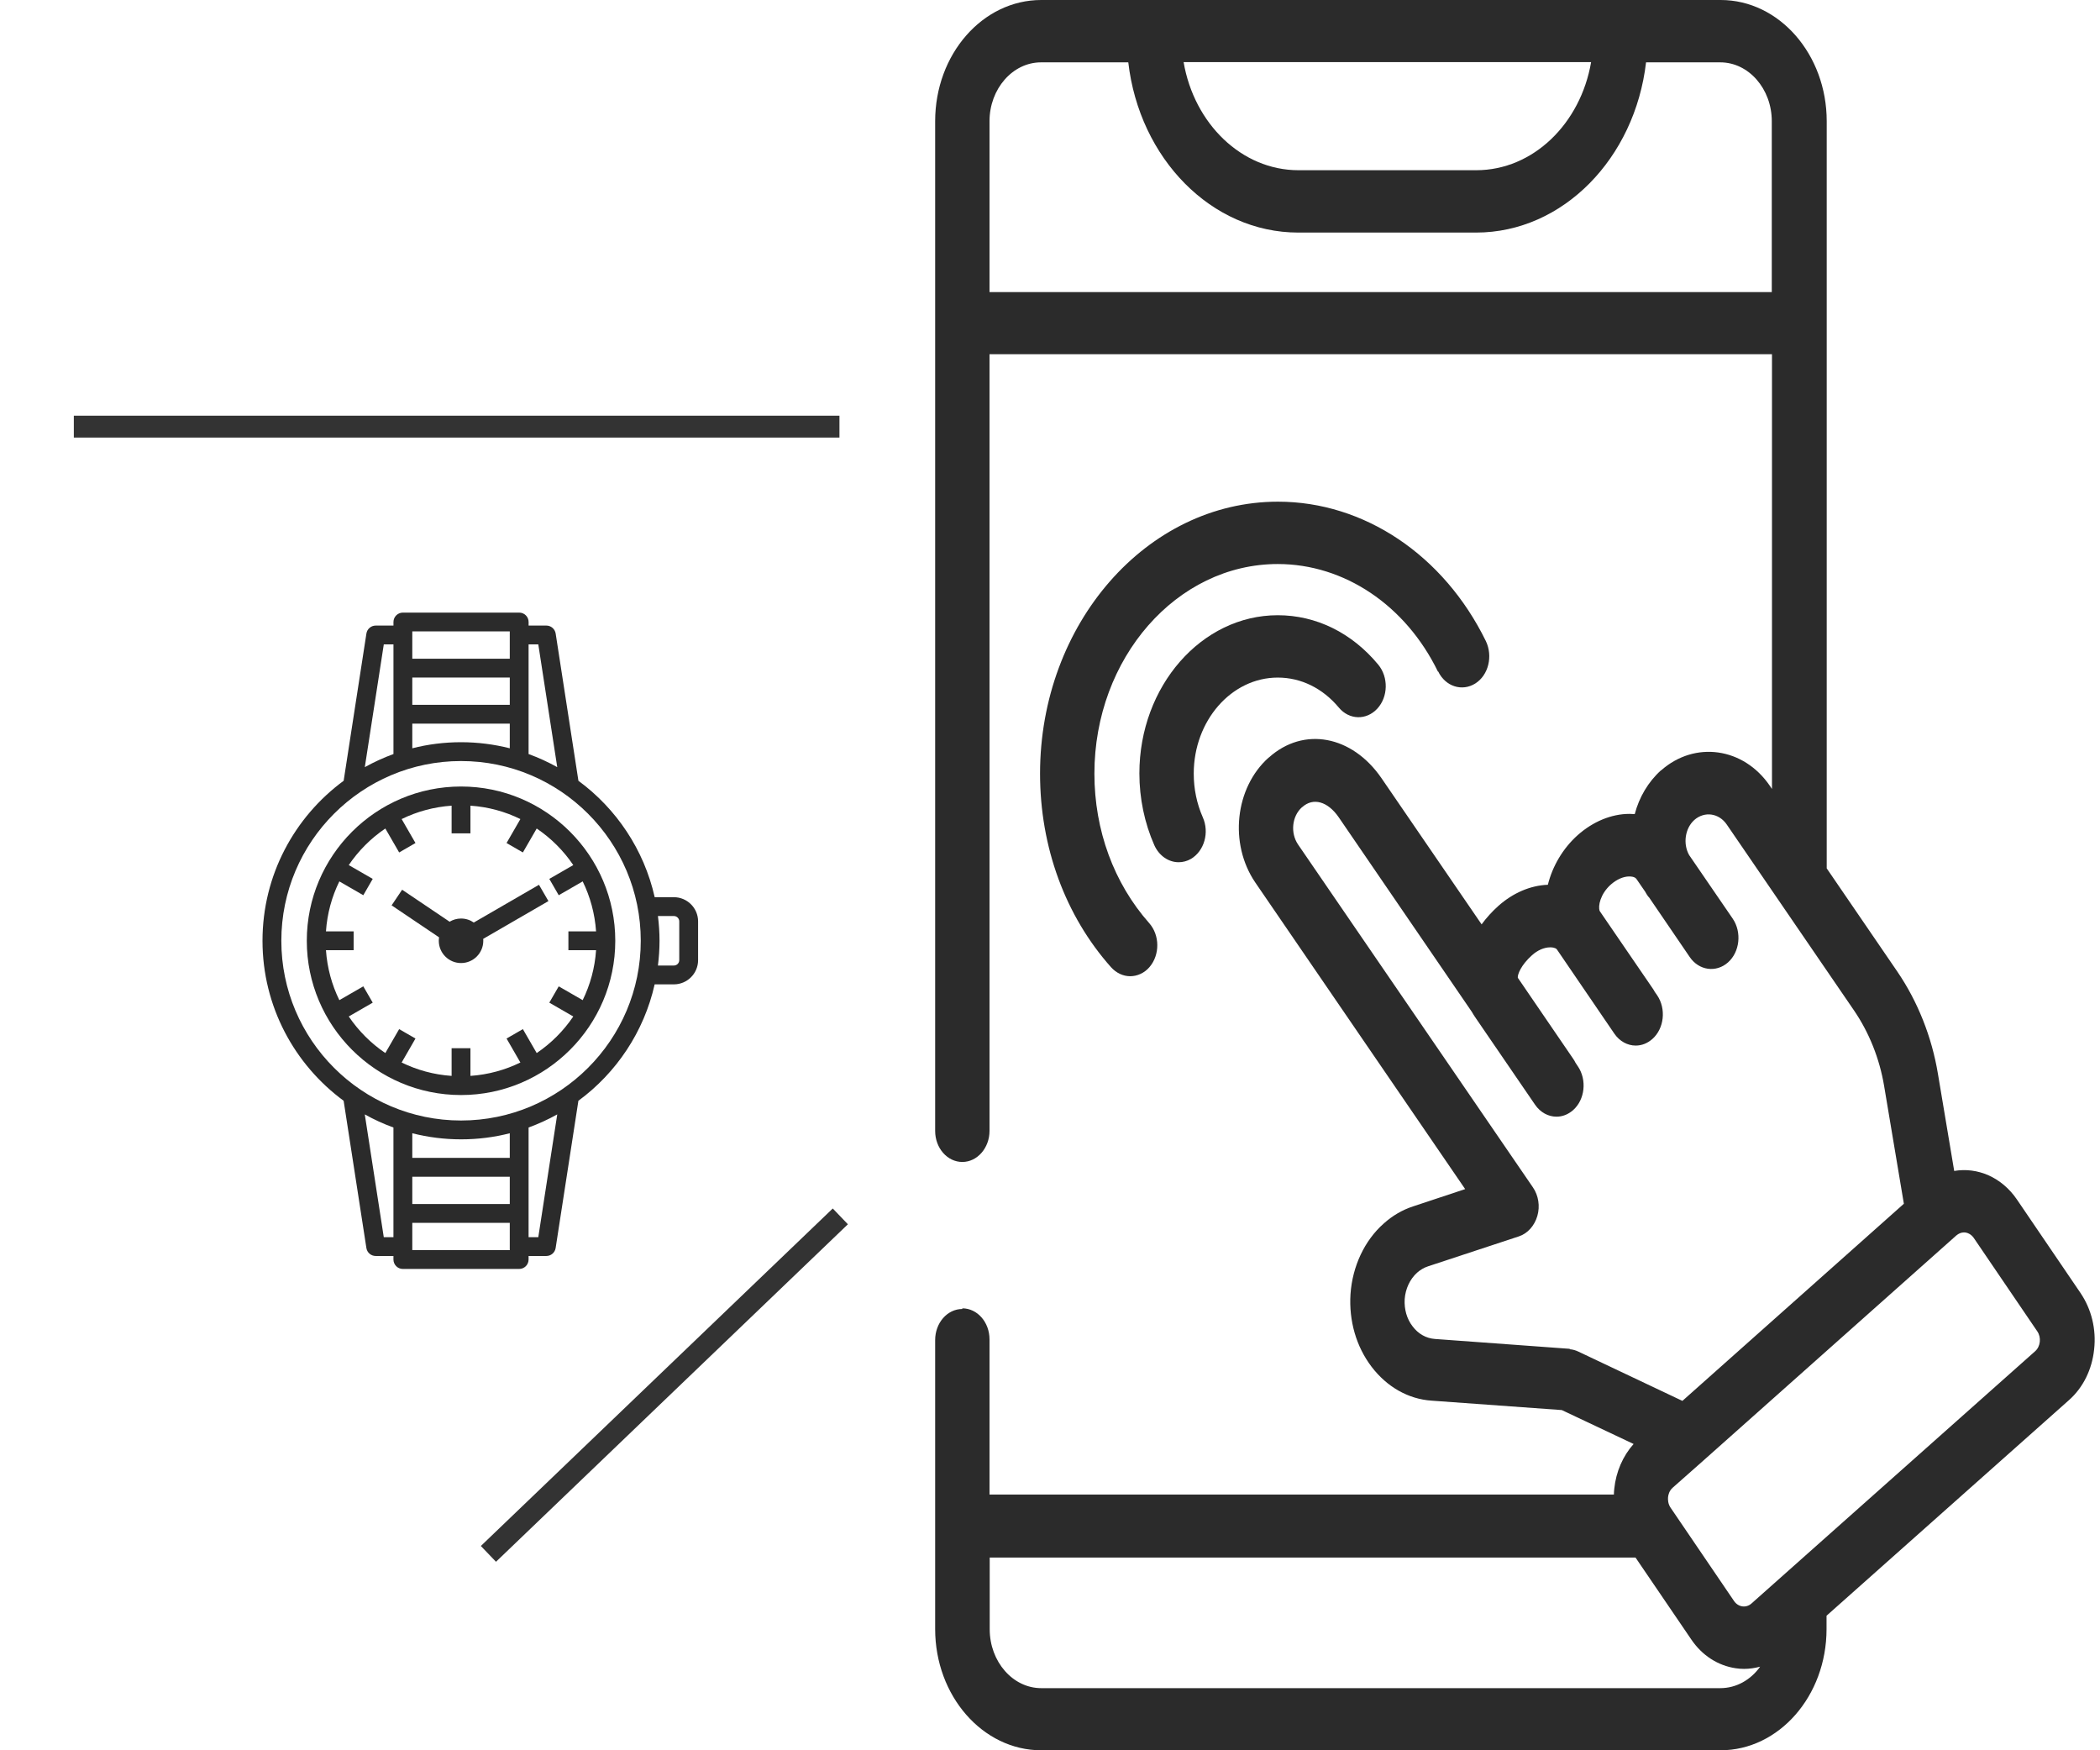
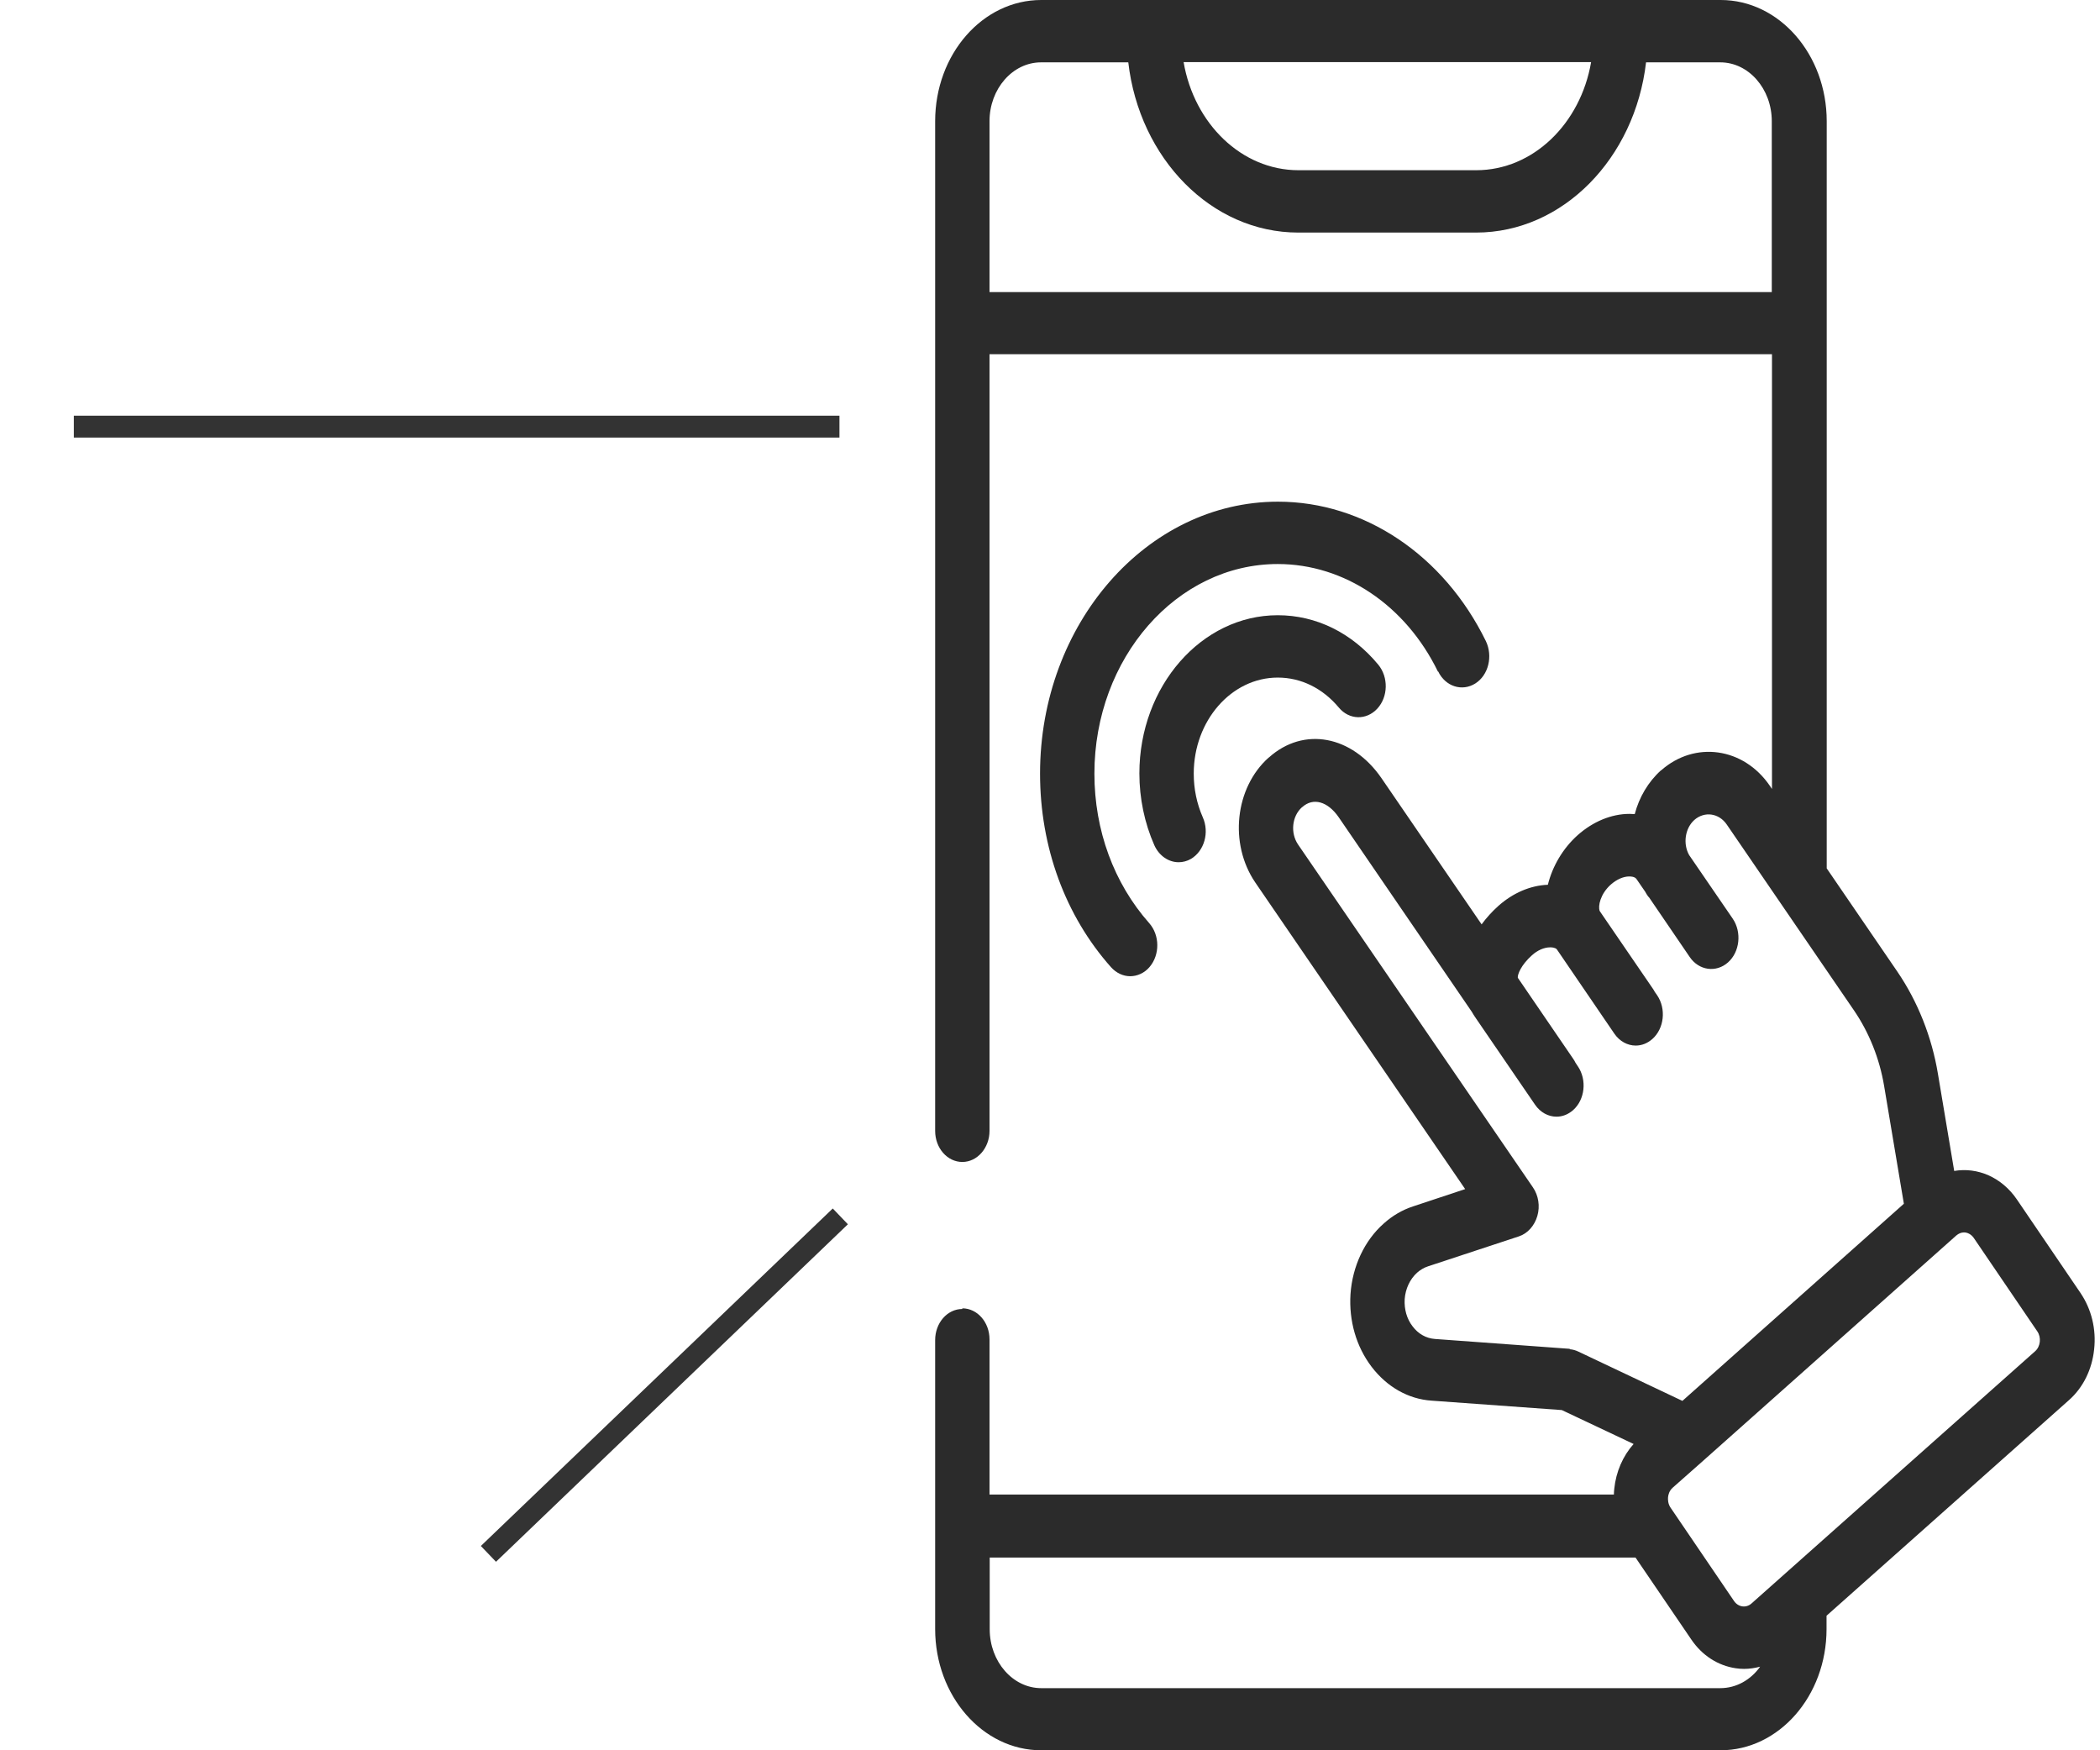
<svg xmlns="http://www.w3.org/2000/svg" width="96" height="80" viewBox="0 0 96 80" fill="none">
  <path d="M74.766 71.19L77.312 74.93C77.811 75.67 78.537 76.13 79.343 76.25C79.474 76.27 79.596 76.28 79.728 76.28C79.981 76.28 80.226 76.24 80.463 76.18C80.034 76.78 79.377 77.16 78.642 77.16H47.597C46.303 77.16 45.244 75.95 45.244 74.47V71.19H74.775H74.766ZM71.756 61.65L65.596 61.2C65.194 61.17 64.835 60.97 64.573 60.62C64.31 60.28 64.188 59.84 64.214 59.38C64.249 58.91 64.45 58.47 64.782 58.17C64.931 58.04 65.097 57.94 65.281 57.88L69.438 56.51C69.831 56.38 70.146 56.03 70.278 55.58C70.409 55.13 70.33 54.64 70.076 54.27L59.34 38.6C58.981 38.07 59.06 37.31 59.515 36.9C59.515 36.9 59.524 36.89 59.532 36.89C60.031 36.44 60.696 36.63 61.195 37.35L67.285 46.25C67.329 46.33 67.381 46.41 67.434 46.49L70.172 50.49C70.418 50.85 70.785 51.04 71.153 51.04C71.424 51.04 71.686 50.94 71.914 50.74C72.456 50.26 72.552 49.36 72.132 48.74L72.019 48.57C71.993 48.51 71.957 48.45 71.914 48.39L69.385 44.69C69.368 44.54 69.534 44.11 70.024 43.67C70.286 43.43 70.593 43.3 70.864 43.3C70.916 43.3 71.082 43.3 71.17 43.39C71.17 43.4 71.188 43.42 71.196 43.43L73.795 47.24C74.04 47.6 74.407 47.79 74.775 47.79C75.046 47.79 75.309 47.69 75.536 47.49C76.079 47.01 76.175 46.11 75.755 45.49L75.65 45.34C75.65 45.34 75.606 45.26 75.58 45.22L73.156 41.68C73.156 41.68 73.139 41.66 73.13 41.64C73.043 41.42 73.156 40.86 73.638 40.43C73.9 40.2 74.206 40.06 74.478 40.06C74.539 40.06 74.74 40.06 74.819 40.19L75.204 40.75C75.204 40.75 75.221 40.77 75.221 40.78C75.239 40.81 75.256 40.84 75.274 40.87L75.309 40.92C75.309 40.92 75.317 40.94 75.326 40.95C75.335 40.96 75.344 40.98 75.361 40.99C75.361 41 75.379 41.01 75.388 41.02L77.243 43.74C77.662 44.36 78.45 44.47 78.993 43.99C79.535 43.51 79.631 42.61 79.211 41.99L77.216 39.08C76.927 38.56 77.032 37.86 77.453 37.48C77.916 37.07 78.581 37.16 78.94 37.69L84.759 46.19C85.441 47.19 85.922 48.38 86.132 49.64L87.034 55.02L76.91 64.03L72.159 61.78C72.036 61.72 71.896 61.68 71.765 61.67L71.756 61.65ZM89.781 56.33C89.948 56.33 90.114 56.42 90.228 56.58L93.132 60.85C93.325 61.13 93.281 61.54 93.036 61.76L80.069 73.29C79.824 73.51 79.465 73.46 79.272 73.18L76.368 68.91C76.245 68.73 76.245 68.53 76.254 68.43C76.263 68.33 76.306 68.14 76.464 68L77.855 66.77L89.431 56.47C89.536 56.38 89.659 56.33 89.781 56.33ZM45.235 13.35V5.54C45.235 4.06 46.294 2.85 47.589 2.85H51.579C52.086 7.24 55.376 10.63 59.349 10.63H67.478C71.45 10.63 74.74 7.23 75.248 2.85H78.642C79.938 2.85 80.996 4.06 80.996 5.54V13.35H45.235ZM72.736 2.84C72.255 5.65 70.085 7.78 67.486 7.78H59.358C56.759 7.78 54.589 5.65 54.108 2.84H72.736ZM43.992 59.83C43.301 59.83 42.75 60.47 42.75 61.25V74.46C42.75 77.51 44.92 80 47.597 80H78.651C81.32 80 83.499 77.52 83.499 74.46V73.85L94.576 64C95.224 63.43 95.635 62.6 95.731 61.68C95.836 60.75 95.609 59.84 95.11 59.1L92.205 54.83C91.505 53.8 90.394 53.34 89.335 53.52L88.591 49.08C88.311 47.39 87.664 45.77 86.736 44.41L83.507 39.69V5.54C83.507 2.49 81.338 0 78.66 0H47.597C44.92 0 42.75 2.48 42.75 5.54V51.69C42.75 52.48 43.31 53.11 43.992 53.11C44.675 53.11 45.235 52.47 45.235 51.69V16.19H81.005V36.06L80.909 35.92C79.71 34.16 77.479 33.85 75.939 35.21C75.939 35.21 75.939 35.21 75.93 35.21C75.344 35.74 74.933 36.44 74.731 37.21C74.653 37.21 74.574 37.2 74.495 37.2C73.664 37.2 72.824 37.55 72.124 38.17C71.433 38.79 70.969 39.6 70.759 40.44C69.963 40.47 69.166 40.81 68.493 41.41C68.204 41.67 67.95 41.95 67.731 42.25L63.155 35.57C61.807 33.61 59.594 33.2 58.01 34.62C58.01 34.62 58.001 34.63 57.992 34.63C56.453 36.01 56.181 38.56 57.38 40.33L66.979 54.35L64.599 55.14C64.109 55.3 63.663 55.56 63.26 55.92C62.376 56.7 61.825 57.88 61.737 59.15C61.659 60.37 62 61.55 62.7 62.47C63.4 63.39 64.38 63.95 65.448 64.02L71.397 64.45L74.679 66C74.189 66.55 73.874 67.27 73.795 68.05C73.786 68.14 73.778 68.22 73.778 68.31H45.235V61.22C45.235 60.43 44.675 59.8 43.992 59.8V59.83Z" fill="#2B2B2B" />
  <path d="M58.412 30.97C59.48 30.97 60.468 31.46 61.203 32.34C61.676 32.91 62.463 32.93 62.962 32.39C63.461 31.85 63.478 30.95 63.006 30.38C61.798 28.92 60.162 28.12 58.412 28.12C54.921 28.12 52.086 31.37 52.086 35.35C52.086 36.49 52.322 37.62 52.768 38.63C52.987 39.12 53.425 39.41 53.88 39.41C54.072 39.41 54.265 39.36 54.44 39.26C55.052 38.9 55.297 38.05 54.982 37.35C54.711 36.73 54.571 36.06 54.571 35.36C54.571 32.94 56.295 30.97 58.412 30.97Z" fill="#2B2B2B" />
  <path d="M65.745 30.69C66.077 31.38 66.839 31.62 67.442 31.24C68.046 30.86 68.256 29.99 67.924 29.3C65.999 25.37 62.359 22.93 58.421 22.93C52.427 22.93 47.545 28.51 47.545 35.36C47.545 38.72 48.7 41.86 50.791 44.21C51.036 44.48 51.351 44.62 51.666 44.62C51.981 44.62 52.314 44.48 52.55 44.2C53.031 43.64 53.022 42.74 52.532 42.19C50.922 40.37 50.03 37.95 50.03 35.36C50.03 30.08 53.792 25.78 58.412 25.78C61.449 25.78 64.257 27.66 65.736 30.7L65.745 30.69Z" fill="#2B2B2B" />
  <path d="M22.328 71.023L38.415 55.597" stroke="#333333" />
  <path d="M3.375 19.5H38.375" stroke="#333333" />
-   <path d="M30.807 41.008H29.929C29.441 38.839 28.176 36.962 26.442 35.687L25.402 28.958C25.369 28.748 25.189 28.593 24.977 28.593H24.165V28.43C24.165 28.193 23.973 28 23.735 28H18.418C18.181 28 17.987 28.193 17.987 28.43V28.593H17.175C16.963 28.593 16.782 28.748 16.75 28.958L15.71 35.687C13.462 37.34 12 40.002 12 43C12 45.998 13.462 48.66 15.709 50.313L16.749 57.042C16.781 57.253 16.962 57.407 17.174 57.407H17.986V57.569C17.986 57.807 18.179 58 18.416 58H23.733C23.971 58 24.164 57.807 24.164 57.569V57.407H24.976C25.188 57.407 25.369 57.252 25.401 57.042L26.441 50.313C28.175 49.038 29.44 47.161 29.927 44.992H30.806C31.416 44.992 31.913 44.495 31.913 43.885V42.115C31.913 41.505 31.416 41.008 30.806 41.008H30.807ZM24.608 29.453L25.474 35.064C25.057 34.831 24.618 34.63 24.164 34.465V29.453H24.608ZM23.304 32.215H18.848V30.967H23.304V32.215ZM18.848 33.076H23.304V34.202C22.592 34.022 21.845 33.924 21.076 33.924C20.308 33.924 19.561 34.02 18.848 34.202V33.076ZM18.848 28.86H23.304V30.108H18.848V28.86ZM17.544 29.453H17.987V34.465C17.533 34.631 17.095 34.832 16.677 35.064L17.545 29.453H17.544ZM17.544 56.547L16.676 50.936C17.093 51.169 17.532 51.37 17.986 51.535V56.547H17.542H17.544ZM18.848 53.785H23.304V55.033H18.848V53.785ZM23.304 52.924H18.848V51.798C19.561 51.978 20.308 52.076 21.076 52.076C21.845 52.076 22.592 51.98 23.304 51.798V52.924ZM23.304 57.14H18.848V55.892H23.304V57.14ZM24.608 56.547H24.164V51.535C24.618 51.369 25.057 51.168 25.474 50.936L24.608 56.547ZM21.076 51.215C16.546 51.215 12.861 47.53 12.861 43C12.861 38.47 16.546 34.785 21.076 34.785C25.607 34.785 29.292 38.47 29.292 43C29.292 47.53 25.607 51.215 21.076 51.215ZM31.052 43.885C31.052 44.02 30.942 44.131 30.806 44.131H30.077C30.123 43.76 30.15 43.383 30.15 43C30.15 42.617 30.123 42.24 30.077 41.869H30.806C30.941 41.869 31.052 41.979 31.052 42.115V43.885Z" fill="#2B2B2B" />
-   <path d="M21.076 35.949C17.189 35.949 14.025 39.112 14.025 43C14.025 46.888 17.189 50.051 21.076 50.051C24.964 50.051 28.127 46.888 28.127 43C28.127 39.112 24.964 35.949 21.076 35.949ZM24.535 48.132L23.903 47.038L23.157 47.468L23.789 48.564C23.091 48.905 22.32 49.119 21.506 49.176V47.91H20.645V49.176C19.83 49.12 19.059 48.907 18.361 48.564L18.993 47.468L18.247 47.038L17.615 48.132C16.957 47.687 16.389 47.118 15.943 46.46L17.039 45.828L16.608 45.083L15.513 45.714C15.171 45.016 14.958 44.245 14.901 43.431H16.166V42.57H14.901C14.957 41.755 15.17 40.984 15.513 40.286L16.608 40.918L17.039 40.172L15.943 39.54C16.389 38.882 16.957 38.314 17.615 37.869L18.247 38.963L18.993 38.532L18.361 37.437C19.059 37.095 19.83 36.882 20.645 36.825V38.09H21.506V36.825C22.32 36.88 23.091 37.094 23.789 37.437L23.157 38.532L23.903 38.963L24.535 37.869C25.193 38.314 25.762 38.882 26.207 39.54L25.111 40.172L25.542 40.918L26.637 40.286C26.979 40.984 27.192 41.755 27.249 42.57H25.984V43.431H27.249C27.193 44.245 26.98 45.016 26.637 45.714L25.542 45.083L25.111 45.828L26.207 46.46C25.762 47.118 25.193 47.687 24.535 48.132Z" fill="#2B2B2B" />
-   <path d="M21.658 42.166C21.493 42.051 21.292 41.983 21.076 41.983C20.884 41.983 20.707 42.038 20.553 42.129L18.383 40.667L17.902 41.381L20.072 42.843C20.064 42.895 20.059 42.946 20.059 43.001C20.059 43.562 20.515 44.018 21.076 44.018C21.638 44.018 22.093 43.562 22.093 43.001C22.093 42.97 22.092 42.941 22.09 42.912L25.071 41.186L24.639 40.441L21.658 42.167V42.166Z" fill="#2B2B2B" />
</svg>